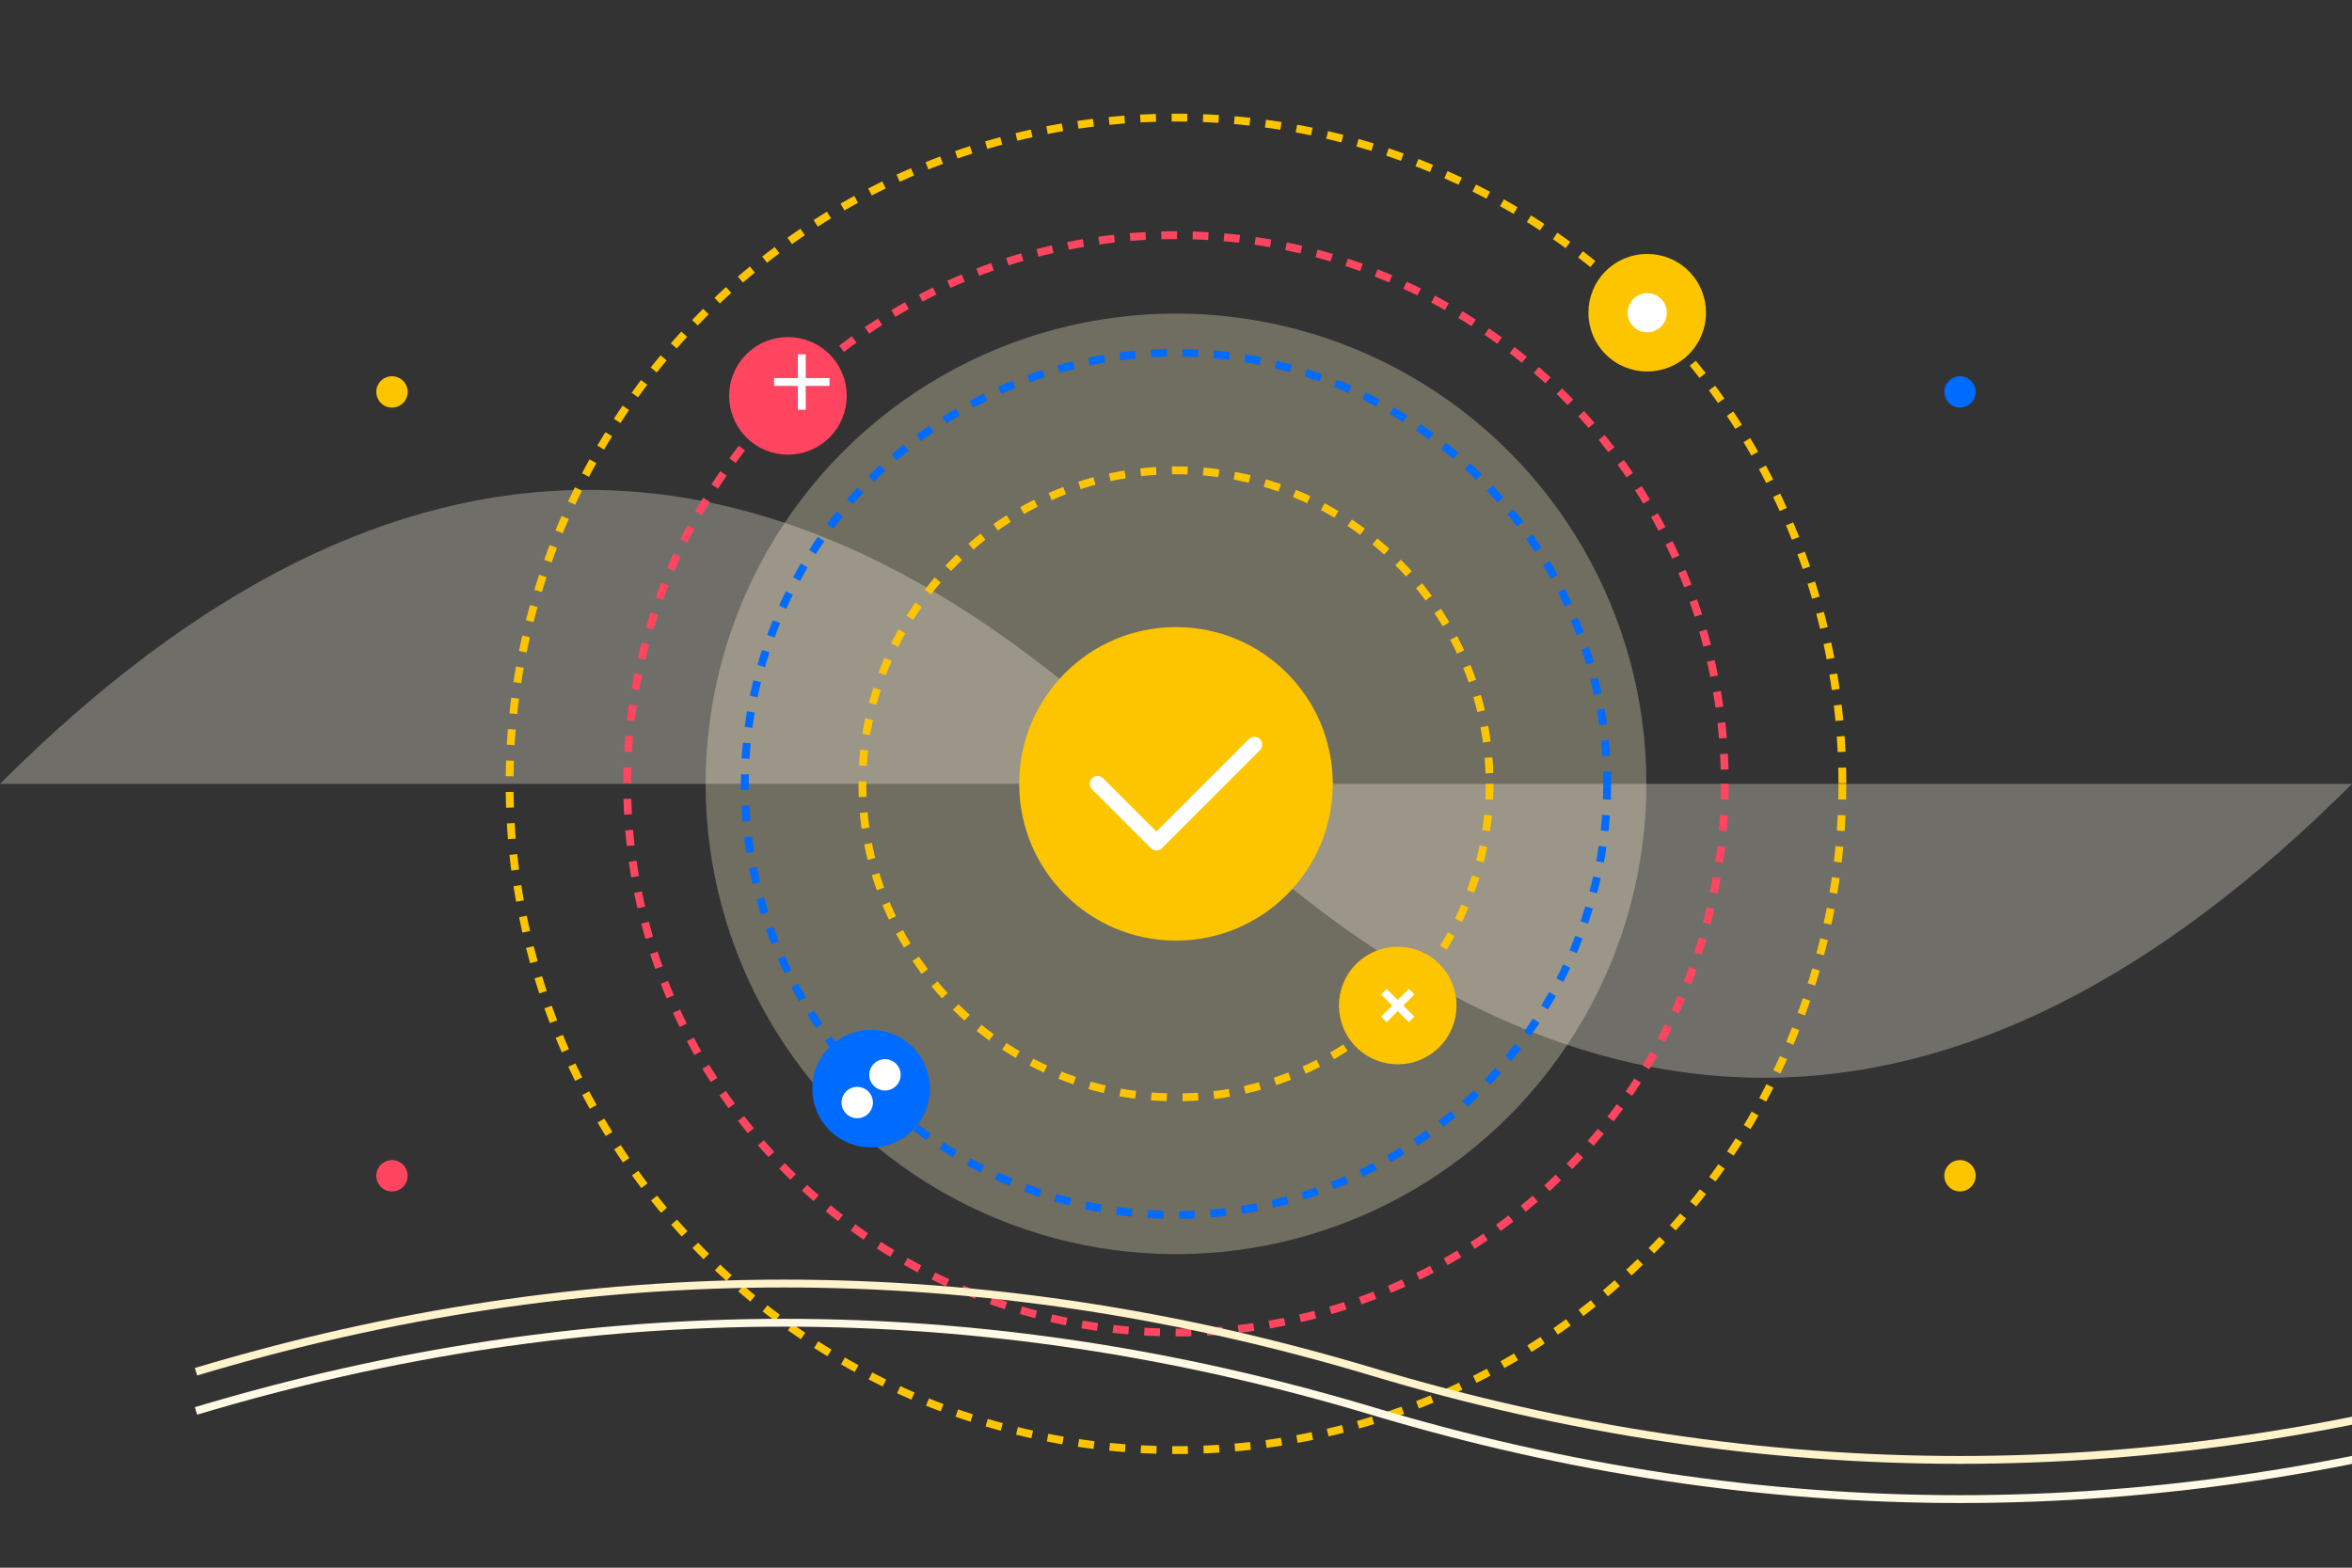
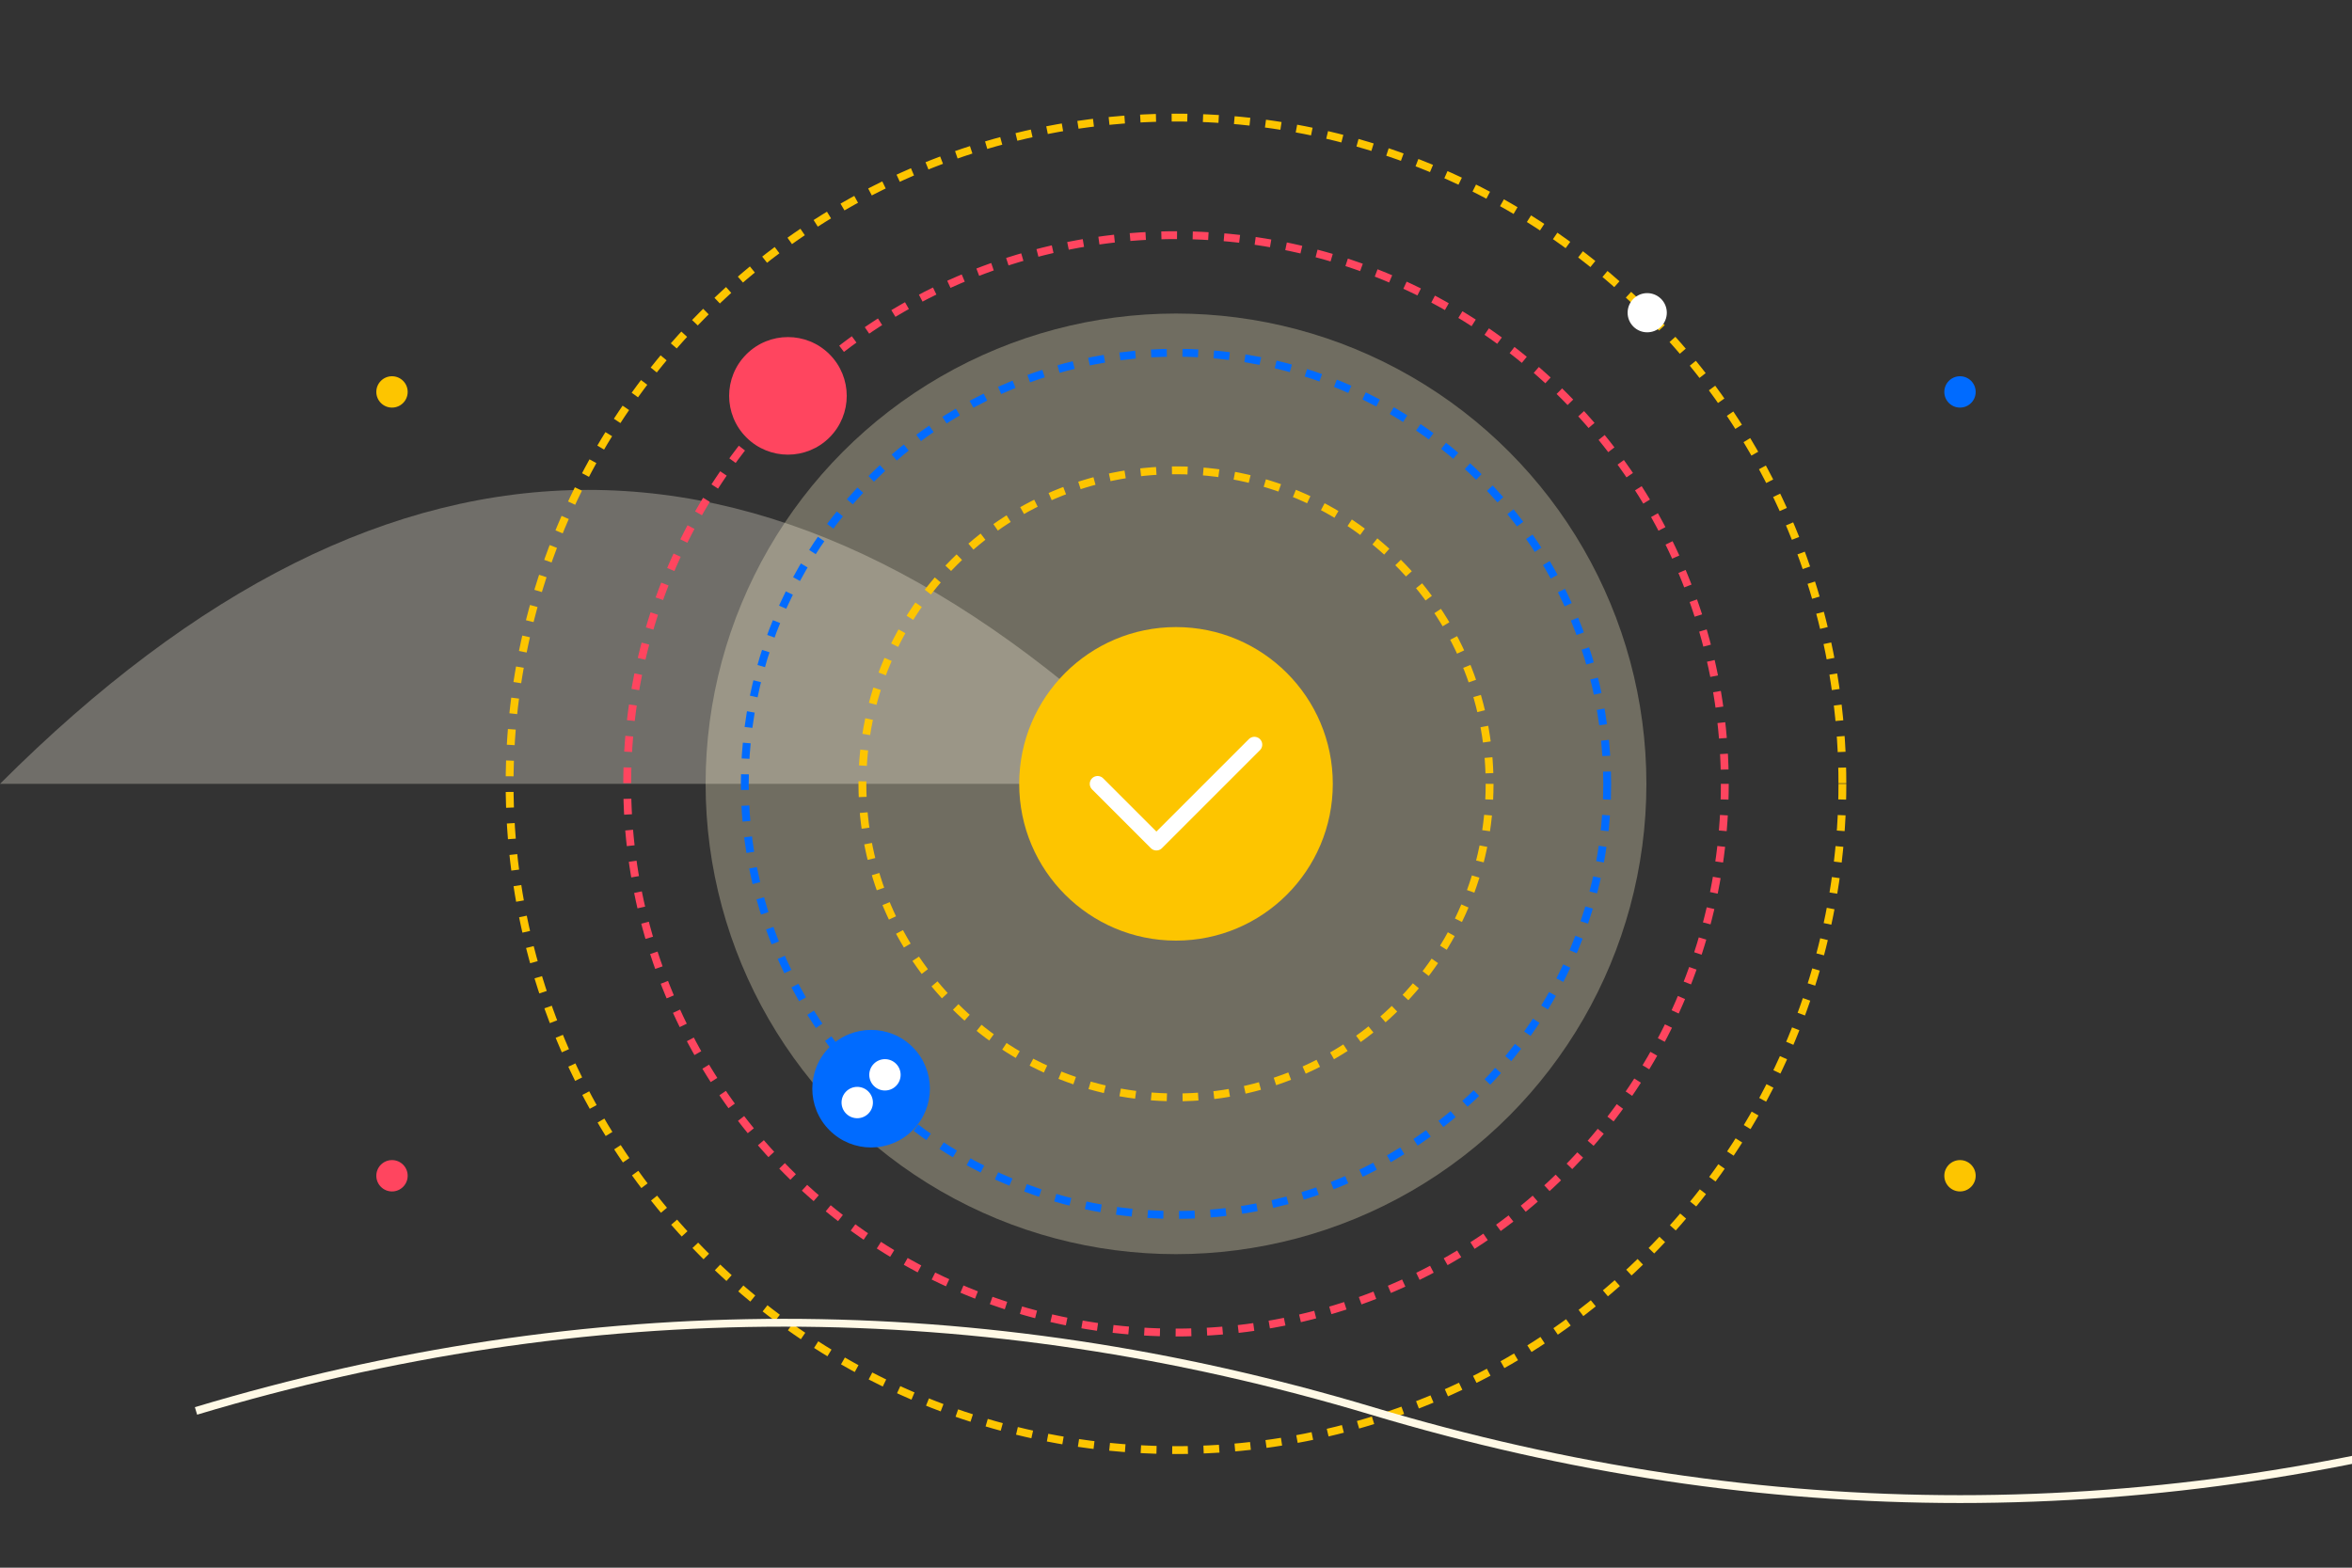
<svg xmlns="http://www.w3.org/2000/svg" width="600" height="400" viewBox="0 0 600 400" fill="none">
  <rect x="0" y="0" width="600" height="400" fill="#333333" stroke="none" />
-   <path d="M0 200c100-100 200-100 300 0s200 100 300 0" fill="#FFF9E6" opacity="0.3" />
+   <path d="M0 200c100-100 200-100 300 0" fill="#FFF9E6" opacity="0.3" />
  <circle cx="300" cy="200" r="120" fill="#FFF3CC" opacity="0.3" />
  <g transform="translate(250,150)">
    <circle cx="50" cy="50" r="40" fill="#FDC500" />
    <path d="M30 50l15 15 25-25" stroke="white" stroke-width="4" stroke-linecap="round" stroke-linejoin="round" />
  </g>
  <g transform="translate(300,200)">
    <circle cx="0" cy="0" r="80" stroke="#FDC500" stroke-width="2" stroke-dasharray="4 4" fill="none" />
    <g transform="rotate(45)">
-       <circle cx="80" cy="0" r="15" fill="#FDC500" />
-       <path d="M75 0l10 0m-5 -5l0 10" stroke="white" stroke-width="2" />
-     </g>
+       </g>
    <circle cx="0" cy="0" r="110" stroke="#006BFF" stroke-width="2" stroke-dasharray="4 4" fill="none" />
    <g transform="rotate(135)">
      <circle cx="110" cy="0" r="15" fill="#006BFF" />
      <circle cx="105" cy="0" r="4" fill="white" />
      <circle cx="115" cy="0" r="4" fill="white" />
    </g>
    <circle cx="0" cy="0" r="140" stroke="#FF455F" stroke-width="2" stroke-dasharray="4 4" fill="none" />
    <g transform="rotate(225)">
      <circle cx="140" cy="0" r="15" fill="#FF455F" />
-       <path d="M135 0l10 10m0 -10l-10 10" stroke="white" stroke-width="2" />
    </g>
    <circle cx="0" cy="0" r="170" stroke="#FDC500" stroke-width="2" stroke-dasharray="4 4" fill="none" />
    <g transform="rotate(315)">
-       <circle cx="170" cy="0" r="15" fill="#FDC500" />
      <circle cx="170" cy="0" r="5" fill="white" />
    </g>
  </g>
  <circle cx="100" cy="100" r="4" fill="#FDC500" />
  <circle cx="500" cy="100" r="4" fill="#006BFF" />
  <circle cx="100" cy="300" r="4" fill="#FF455F" />
  <circle cx="500" cy="300" r="4" fill="#FDC500" />
-   <path d="M50 350c100-30 200-30 300 0s200 30 300 0" stroke="#FFF3CC" stroke-width="2" fill="none" />
  <path d="M50 360c100-30 200-30 300 0s200 30 300 0" stroke="#FFF9E6" stroke-width="2" fill="none" />
</svg>